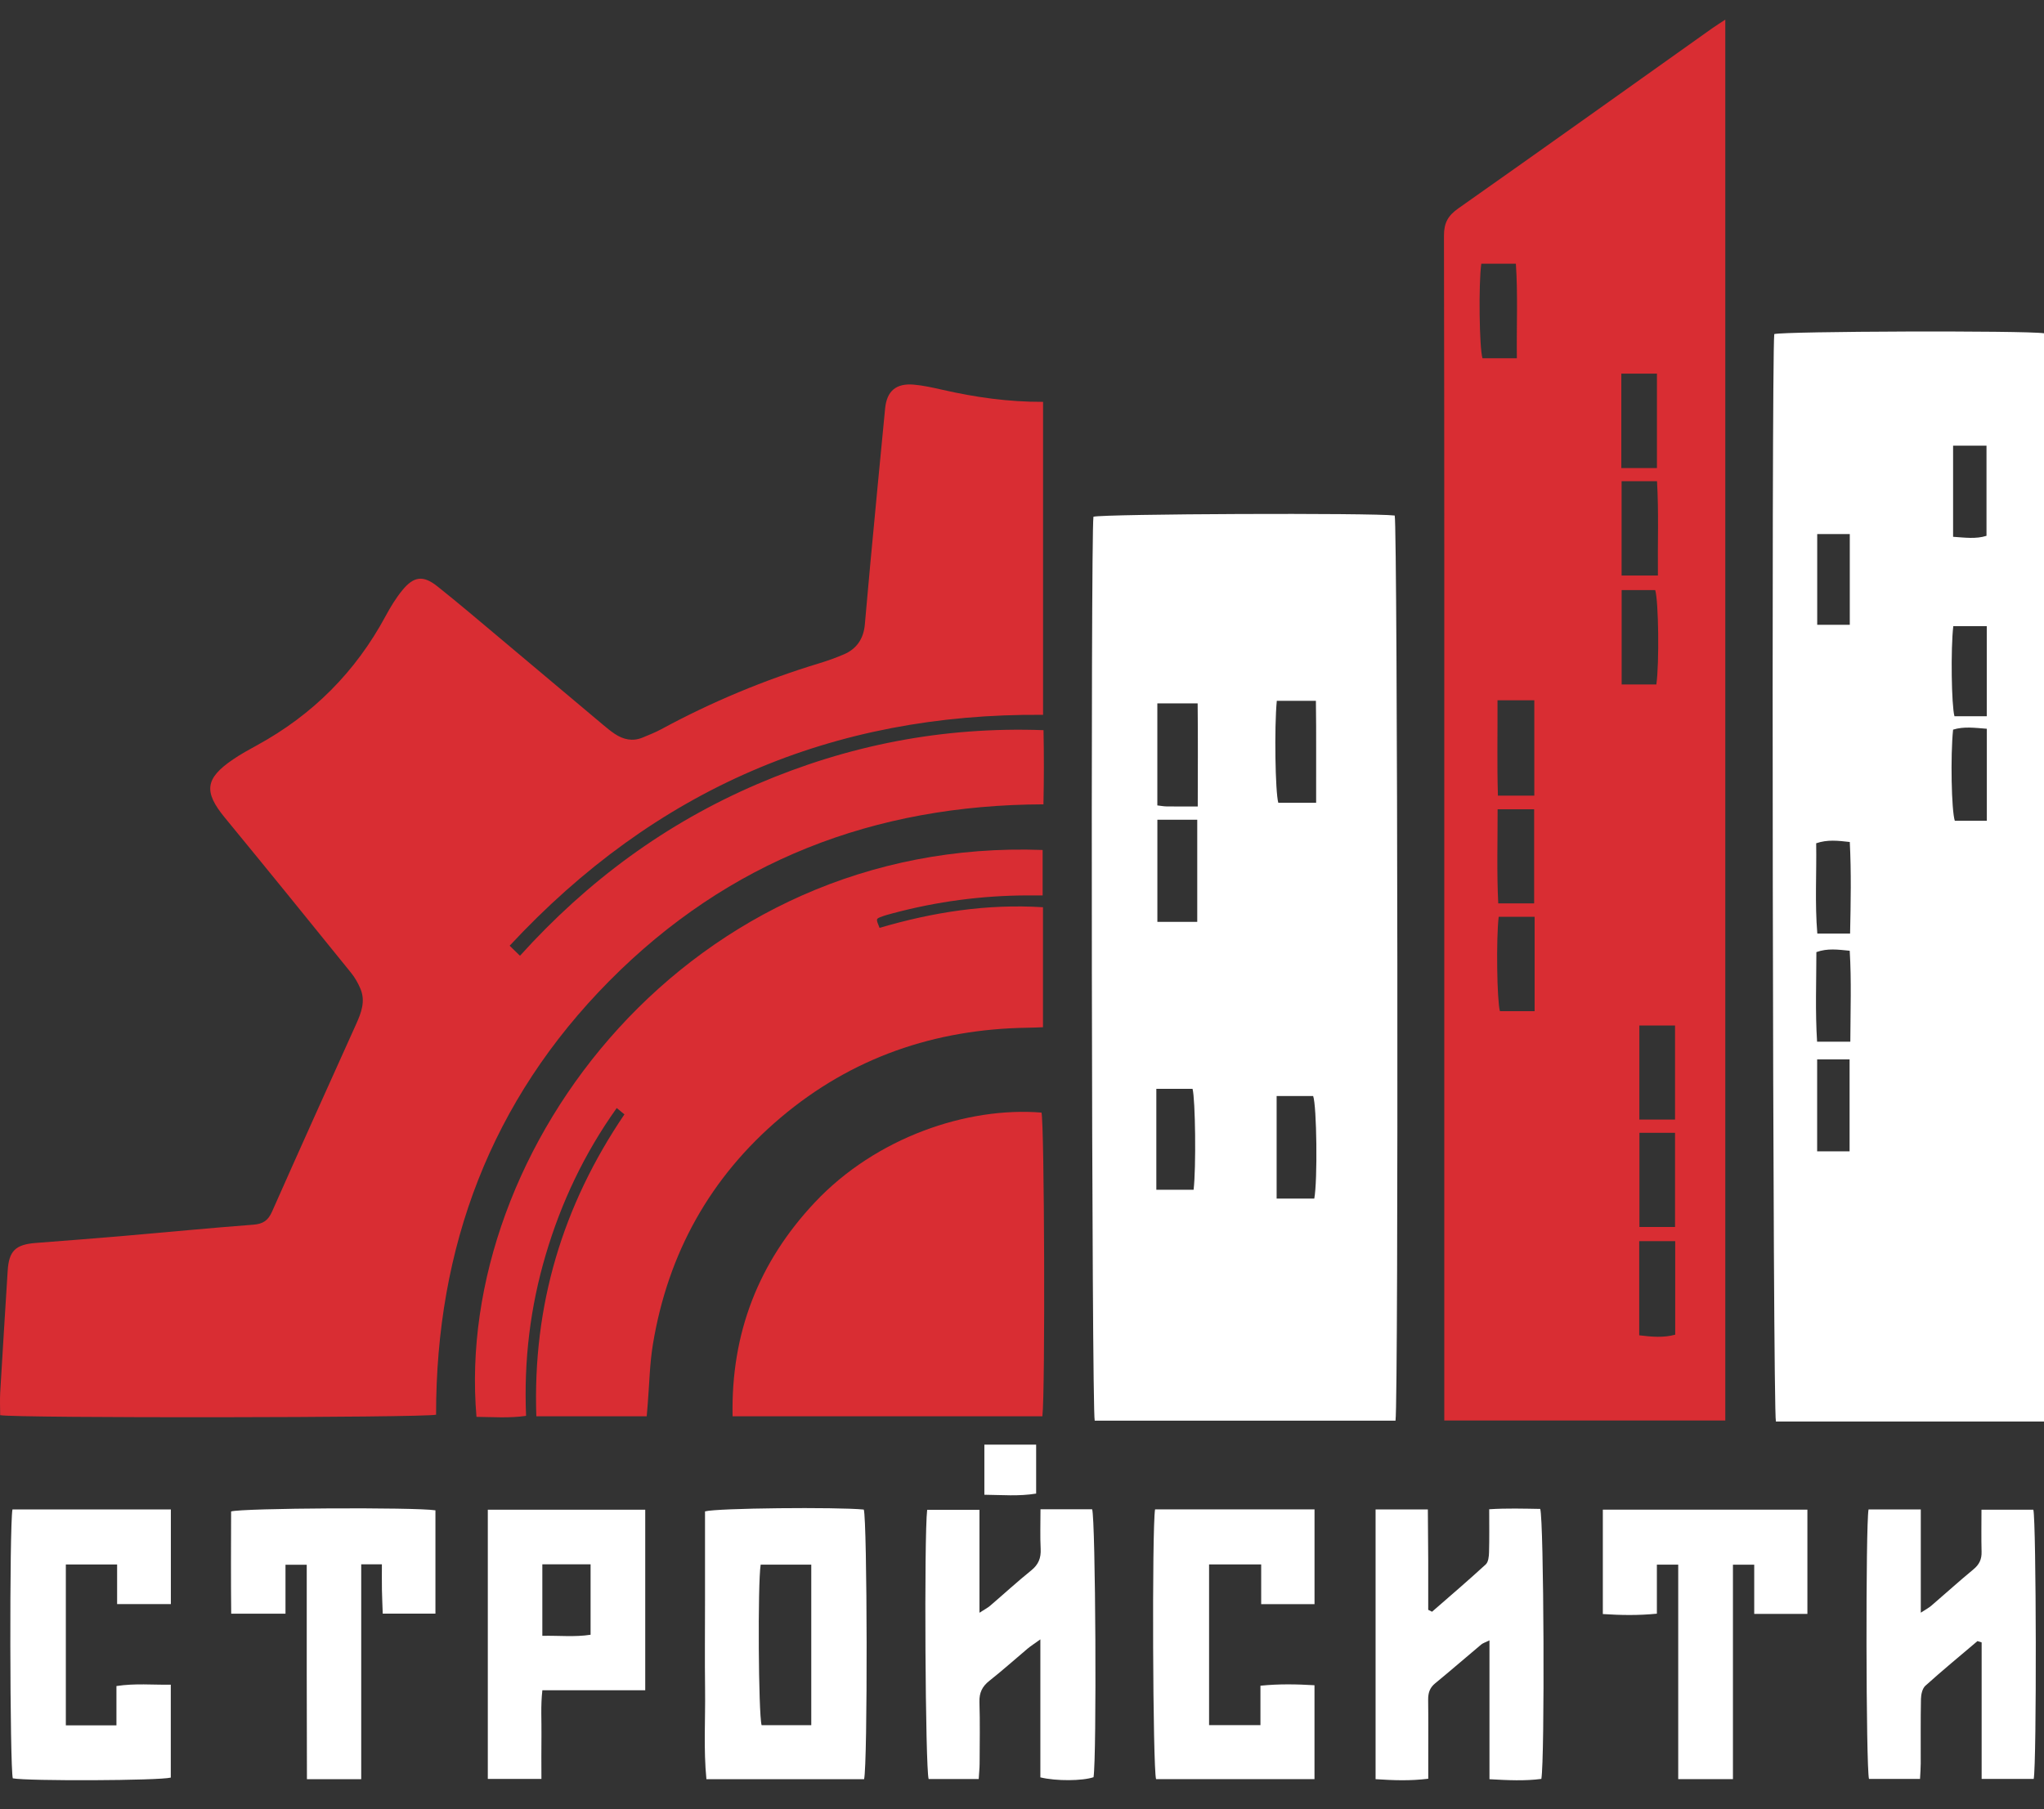
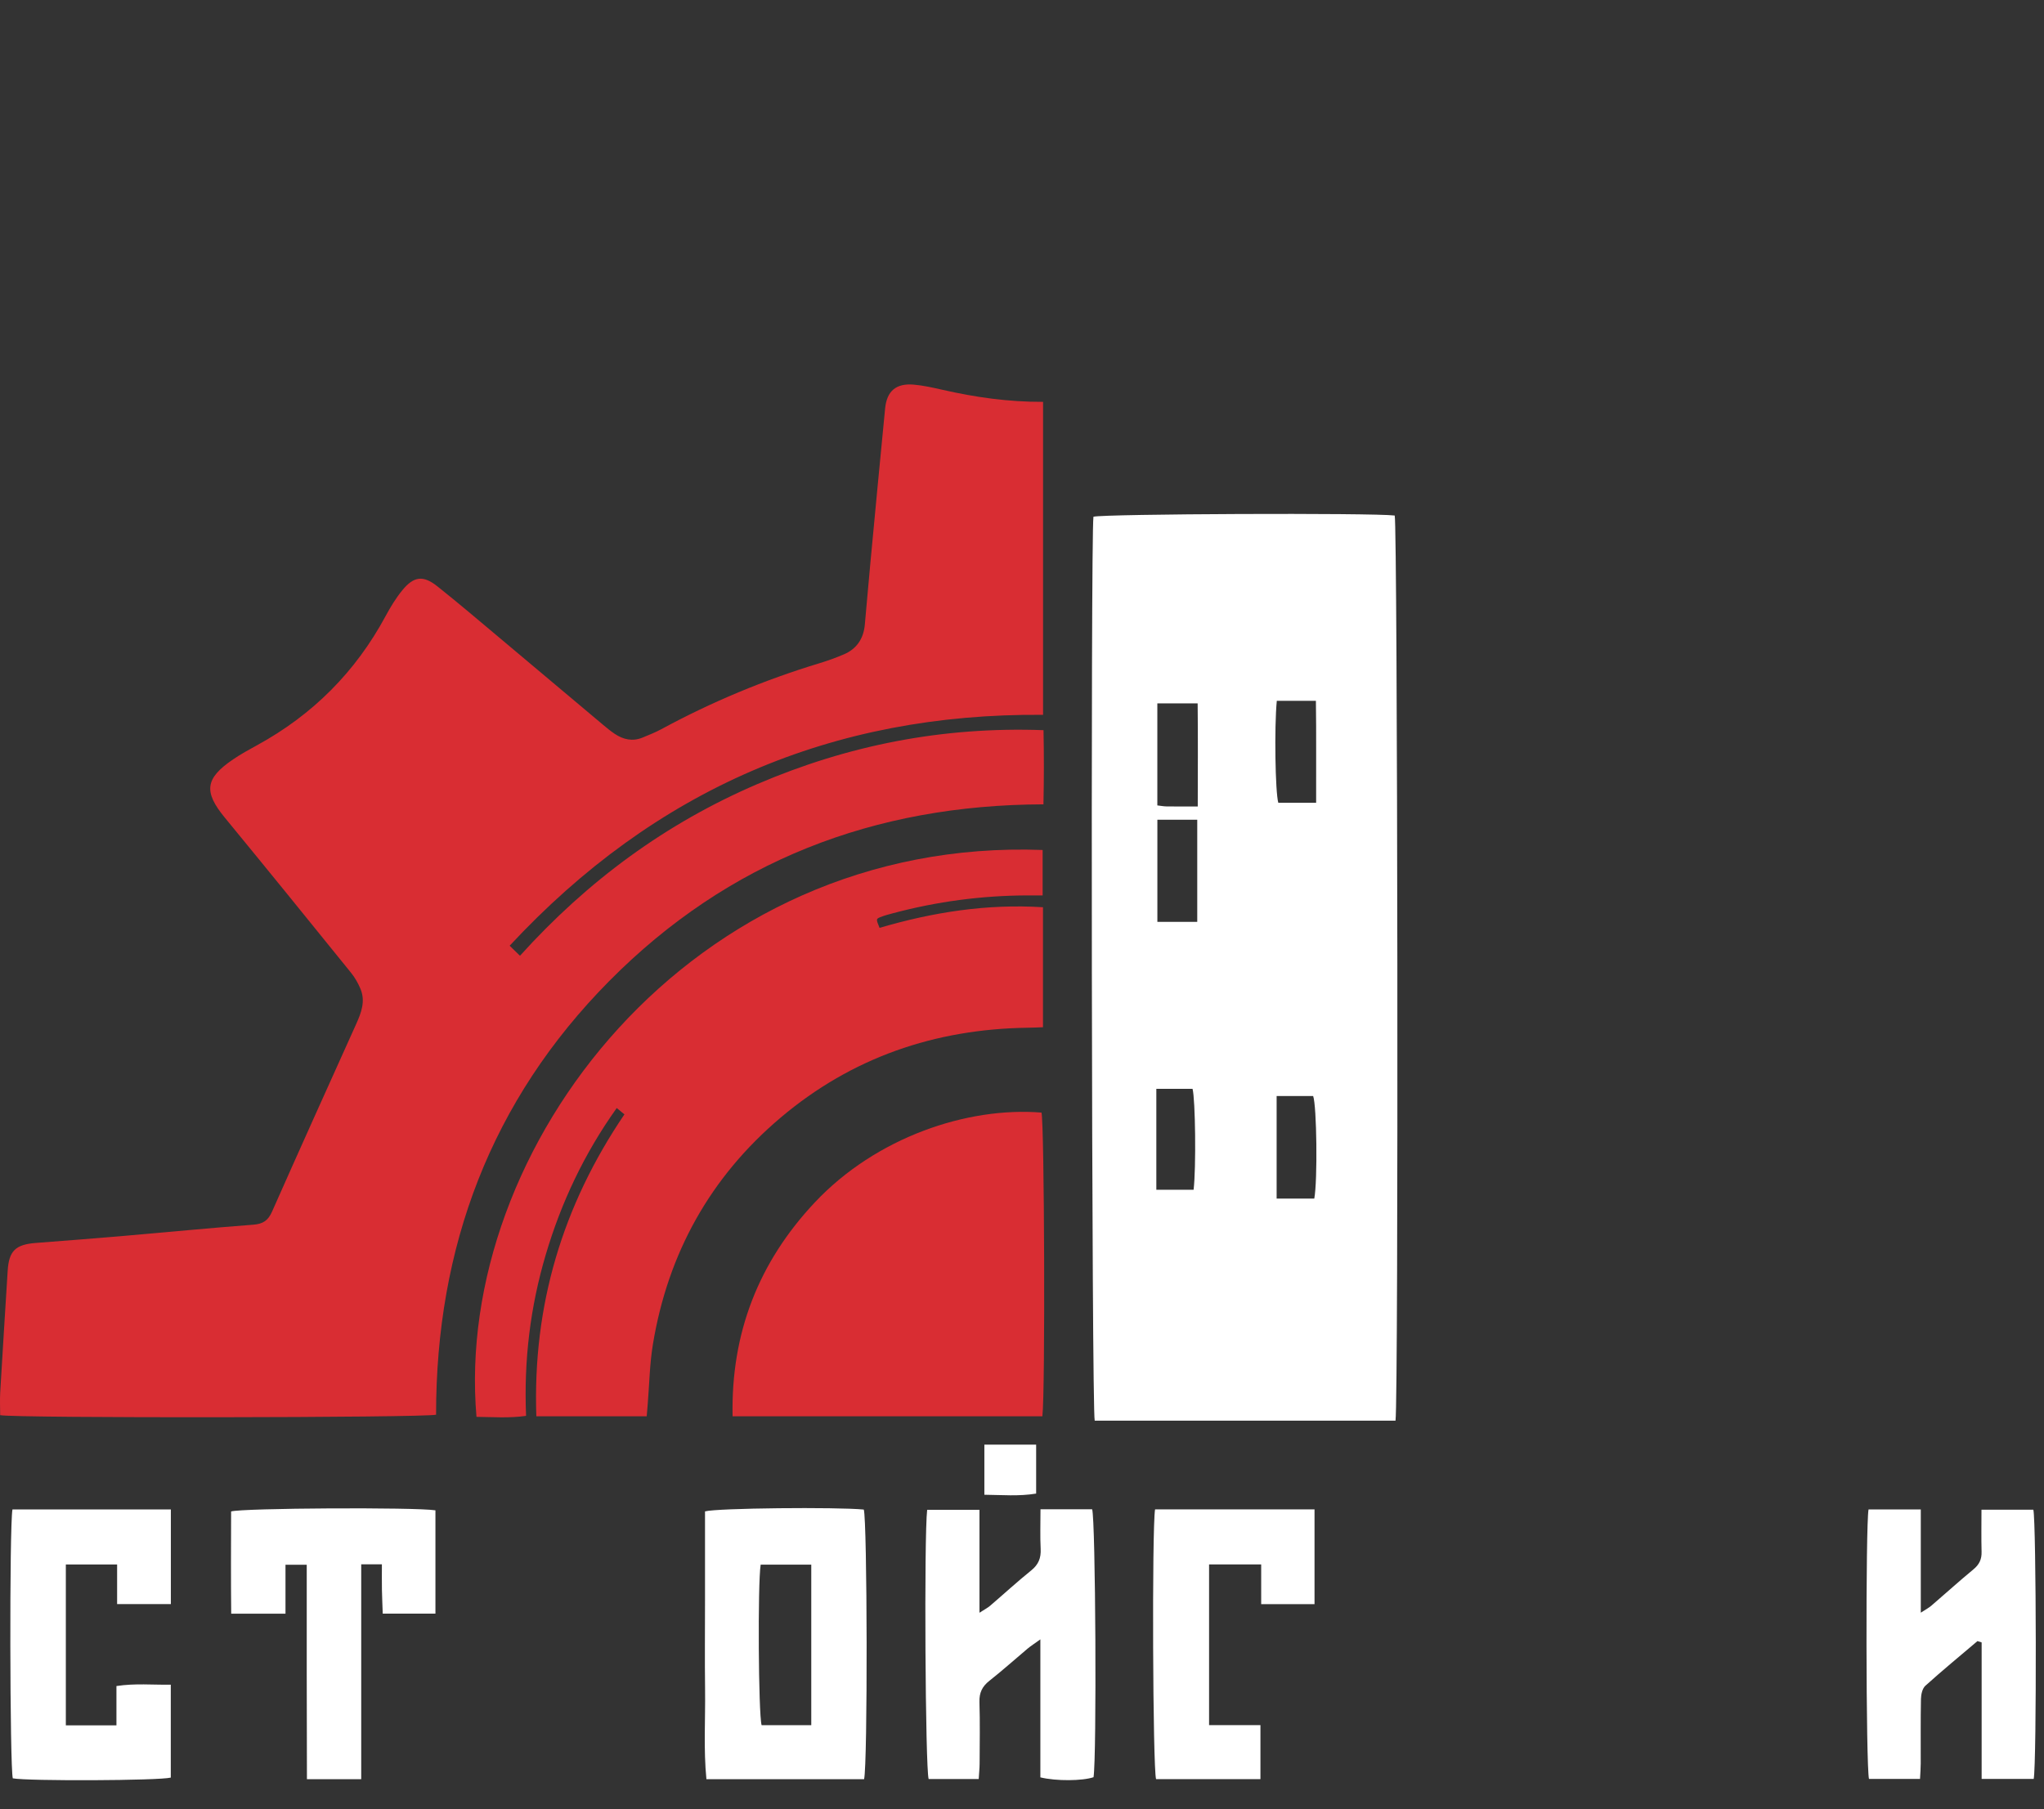
<svg xmlns="http://www.w3.org/2000/svg" width="61" height="54" viewBox="0 0 61 54" fill="none">
  <rect x="0" y="0" width="61" height="54" fill="#333333" stroke="none" />
-   <path d="M51.489 42.401H43.102C43.102 42.204 43.102 42.019 43.102 41.834C43.102 36.729 43.102 31.625 43.102 26.52C43.102 20.025 43.106 13.53 43.093 7.035C43.092 6.651 43.215 6.435 43.523 6.219C46.052 4.439 48.569 2.641 51.09 0.85C51.205 0.768 51.326 0.694 51.489 0.586V42.401ZM45.789 23.75V20.902H44.691C44.696 21.862 44.674 22.798 44.703 23.75H45.789ZM49.989 36.625V33.813H48.926V36.625H49.989ZM49.431 20.431C49.522 19.8 49.497 17.931 49.397 17.614H48.396V20.431H49.431ZM48.924 30.61V33.419H49.989V30.61H48.924ZM48.92 37.047V39.858C49.297 39.904 49.648 39.935 49.994 39.839V37.047H48.92V37.047ZM45.798 30.182V27.366H44.726C44.648 28.028 44.674 29.869 44.763 30.182H45.798ZM48.394 14.363V17.179H49.478C49.467 16.224 49.506 15.301 49.451 14.363H48.394ZM48.386 11.153V13.971H49.449V11.153H48.386ZM45.784 26.966V24.156H44.694C44.696 25.11 44.666 26.032 44.713 26.966H45.785H45.784ZM45.268 10.693C45.257 9.723 45.301 8.797 45.239 7.872H44.207C44.123 8.473 44.148 10.386 44.242 10.693H45.268Z" fill="#D92D33" />
-   <path d="M61 42.432H52.999C52.905 42.098 52.862 10.907 52.95 9.972C53.254 9.887 60.42 9.862 61 9.948V42.431V42.432ZM59.294 21.753C58.929 21.724 58.604 21.68 58.287 21.779C58.206 22.557 58.238 24.195 58.338 24.5H59.294V21.753ZM59.292 18.69H58.293C58.213 19.372 58.239 21.067 58.328 21.379H59.292V18.69ZM58.287 13.303V16.023C58.643 16.047 58.968 16.094 59.284 15.994V13.303H58.287ZM54.23 31.622V34.367H55.198V31.622H54.23ZM55.213 27.866C55.233 26.929 55.25 26.037 55.204 25.133C54.849 25.093 54.54 25.055 54.201 25.171C54.216 26.072 54.159 26.963 54.235 27.866H55.213H55.213ZM55.22 31.094C55.224 30.154 55.256 29.273 55.202 28.379C54.846 28.344 54.536 28.3 54.207 28.42C54.206 29.314 54.171 30.195 54.228 31.094H55.22ZM55.204 15.942H54.232V18.649H55.204V15.942Z" fill="white" />
  <path d="M41.647 42.406H32.67C32.579 42.079 32.547 16.075 32.632 15.424C32.946 15.338 40.971 15.305 41.623 15.388C41.709 15.697 41.739 41.721 41.647 42.406H41.647ZM35.73 24.468H34.54V27.516H35.73V24.468ZM35.745 24.073C35.747 23.005 35.753 22.006 35.742 20.996H34.539V24.041C34.645 24.053 34.729 24.07 34.813 24.071C35.102 24.075 35.391 24.073 35.745 24.073ZM39.223 35.777C39.324 35.23 39.297 33.014 39.189 32.715H38.099V35.777H39.223ZM35.621 35.514C35.699 34.858 35.674 32.819 35.59 32.501H34.509V35.514H35.621ZM39.278 23.963C39.274 22.912 39.286 21.913 39.271 20.919H38.104C38.028 21.704 38.057 23.642 38.149 23.963H39.278H39.278Z" fill="white" />
  <path d="M31.129 11.995V21.337C24.842 21.284 19.552 23.557 15.21 28.229C15.327 28.343 15.406 28.42 15.518 28.529C17.543 26.285 19.88 24.572 22.6 23.405C25.307 22.244 28.128 21.685 31.142 21.795C31.157 22.534 31.156 23.253 31.14 24.009C26.092 24.023 21.731 25.699 18.183 29.282C14.645 32.855 13.011 37.229 13.014 42.228C12.648 42.319 0.498 42.334 0.005 42.242C0.005 42.024 -0.007 41.794 0.006 41.565C0.077 40.355 0.154 39.144 0.229 37.933C0.266 37.339 0.461 37.148 1.068 37.101C1.954 37.033 2.841 36.964 3.727 36.888C5.005 36.778 6.283 36.653 7.562 36.556C7.847 36.534 8 36.433 8.117 36.17C8.945 34.3 9.788 32.435 10.628 30.57C10.781 30.231 10.912 29.886 10.758 29.517C10.686 29.344 10.589 29.175 10.472 29.031C9.223 27.486 7.972 25.942 6.71 24.407C6.074 23.633 6.117 23.237 6.955 22.668C7.184 22.512 7.427 22.378 7.671 22.245C9.33 21.338 10.611 20.056 11.509 18.387C11.654 18.118 11.815 17.852 12.008 17.617C12.353 17.196 12.634 17.166 13.058 17.506C13.675 17.997 14.276 18.508 14.88 19.015C15.921 19.887 16.959 20.763 18 21.637C18.111 21.731 18.225 21.824 18.346 21.905C18.602 22.076 18.88 22.139 19.176 22.016C19.364 21.939 19.555 21.863 19.734 21.767C21.239 20.951 22.81 20.296 24.448 19.799C24.698 19.723 24.946 19.634 25.187 19.531C25.57 19.366 25.771 19.061 25.809 18.648C25.866 18.037 25.916 17.426 25.974 16.815C26.119 15.274 26.264 13.733 26.415 12.192C26.466 11.67 26.743 11.436 27.27 11.481C27.559 11.506 27.846 11.572 28.13 11.636C29.099 11.856 30.078 11.999 31.128 11.995H31.129Z" fill="#D92D33" />
  <path d="M19.3 42.275H16.006C15.894 38.969 16.784 35.994 18.635 33.263C18.565 33.205 18.495 33.148 18.405 33.074C17.437 34.433 16.748 35.891 16.285 37.458C15.826 39.011 15.631 40.6 15.7 42.262C15.192 42.336 14.704 42.296 14.22 42.292C13.534 34.297 20.596 24.98 31.116 25.371V26.727C30.975 26.727 30.822 26.726 30.669 26.727C29.305 26.731 27.965 26.908 26.648 27.26C26.521 27.294 26.393 27.327 26.272 27.376C26.141 27.429 26.144 27.437 26.249 27.696C27.831 27.231 29.444 26.974 31.126 27.08V30.662C30.974 30.668 30.819 30.675 30.665 30.677C27.899 30.717 25.418 31.566 23.296 33.361C21.197 35.137 19.933 37.409 19.485 40.126C19.388 40.714 19.379 41.317 19.33 41.913C19.32 42.026 19.311 42.139 19.3 42.275V42.275Z" fill="#D92D33" />
  <path d="M21.863 42.276C21.812 39.79 22.64 37.677 24.313 35.895C26.144 33.945 28.875 33.03 31.082 33.21C31.168 33.528 31.197 41.549 31.108 42.276H21.863Z" fill="#D92D33" />
  <path d="M21.082 53.108C20.994 52.214 21.053 51.328 21.042 50.445C21.031 49.554 21.04 48.663 21.04 47.771C21.04 46.88 21.04 45.992 21.04 45.114C21.39 45.014 24.977 44.98 25.778 45.059C25.883 45.374 25.897 52.671 25.787 53.108H21.082ZM24.211 51.495V46.703H22.701C22.61 47.28 22.634 51.165 22.729 51.495H24.211Z" fill="white" />
  <path d="M31.052 45.05H32.593C32.697 45.358 32.732 52.436 32.635 53.048C32.311 53.16 31.521 53.169 31.048 53.053V48.934C30.867 49.064 30.762 49.131 30.667 49.21C30.287 49.529 29.918 49.862 29.528 50.169C29.313 50.338 29.222 50.525 29.23 50.803C29.249 51.416 29.237 52.03 29.235 52.644C29.234 52.787 29.218 52.929 29.208 53.102H27.714C27.615 52.793 27.575 45.858 27.67 45.066H29.231V48.139C29.391 48.035 29.477 47.992 29.548 47.931C29.958 47.58 30.356 47.214 30.776 46.875C30.992 46.701 31.071 46.505 31.057 46.232C31.038 45.855 31.052 45.477 31.052 45.05L31.052 45.05Z" fill="white" />
  <path d="M59.016 48.984C58.495 49.426 57.967 49.861 57.46 50.318C57.37 50.399 57.331 50.575 57.328 50.708C57.315 51.351 57.323 51.994 57.321 52.638C57.321 52.781 57.309 52.924 57.3 53.099H55.777C55.686 52.745 55.675 45.505 55.764 45.056H57.323V48.137C57.478 48.036 57.564 47.992 57.636 47.93C58.057 47.569 58.468 47.196 58.895 46.843C59.07 46.699 59.144 46.54 59.137 46.316C59.126 45.909 59.134 45.502 59.134 45.064H60.682C60.77 45.407 60.784 52.614 60.693 53.1H59.139V49.025C59.098 49.012 59.056 48.998 59.015 48.985L59.016 48.984Z" fill="white" />
-   <path d="M42.737 48.109C43.274 47.641 43.816 47.178 44.34 46.696C44.419 46.624 44.435 46.458 44.438 46.334C44.45 45.926 44.443 45.517 44.443 45.05C44.969 45.016 45.471 45.032 45.965 45.04C46.075 45.369 46.105 52.501 45.999 53.099C45.509 53.163 45.01 53.14 44.451 53.108V48.963C44.319 49.028 44.252 49.047 44.204 49.088C43.745 49.472 43.294 49.866 42.831 50.245C42.664 50.38 42.619 50.539 42.621 50.741C42.629 51.356 42.624 51.97 42.624 52.584C42.624 52.742 42.624 52.9 42.624 53.094C42.083 53.161 41.585 53.142 41.052 53.107V45.056H42.612C42.616 45.564 42.621 46.069 42.623 46.574C42.625 47.067 42.623 47.559 42.623 48.052C42.661 48.071 42.699 48.09 42.737 48.109L42.737 48.109Z" fill="white" />
-   <path d="M34.471 45.053H39.23V47.882H37.638V46.697H36.083V51.494H37.616V50.317C38.179 50.26 38.692 50.272 39.229 50.303V53.105H34.501C34.403 52.78 34.376 45.645 34.471 45.053Z" fill="white" />
-   <path d="M16.158 53.099H14.558V45.064H19.256V50.453H16.186C16.132 50.925 16.165 51.36 16.159 51.791C16.153 52.213 16.158 52.634 16.158 53.099ZM16.185 46.693V48.828C16.681 48.817 17.149 48.87 17.625 48.796V46.693H16.185Z" fill="white" />
+   <path d="M34.471 45.053H39.23V47.882H37.638V46.697H36.083V51.494H37.616V50.317V53.105H34.501C34.403 52.78 34.376 45.645 34.471 45.053Z" fill="white" />
  <path d="M3.495 47.882V46.698H1.965V51.501H3.475V50.327C4.037 50.241 4.552 50.295 5.097 50.287V53.06C4.742 53.152 0.837 53.167 0.382 53.082C0.293 52.748 0.279 45.528 0.372 45.056H5.099V47.881H3.494L3.495 47.882Z" fill="white" />
-   <path d="M51.717 53.105H50.084V46.703H49.447V48.167C48.885 48.223 48.372 48.213 47.834 48.178V45.062H53.939V48.174H52.352V46.705H51.717V53.105Z" fill="white" />
  <path d="M10.78 53.108H9.16C9.158 52.022 9.155 50.959 9.154 49.897C9.154 48.846 9.154 47.796 9.154 46.706H8.52V48.167H6.9C6.889 47.144 6.894 46.127 6.897 45.116C7.218 45.013 12.401 44.986 12.995 45.082V48.165H11.422C11.414 47.931 11.403 47.69 11.398 47.449C11.394 47.205 11.397 46.96 11.397 46.693H10.78V53.109L10.78 53.108Z" fill="white" />
  <path d="M30.922 43.12V44.582C30.405 44.668 29.905 44.622 29.377 44.617V43.121H30.922V43.12Z" fill="white" />
</svg>